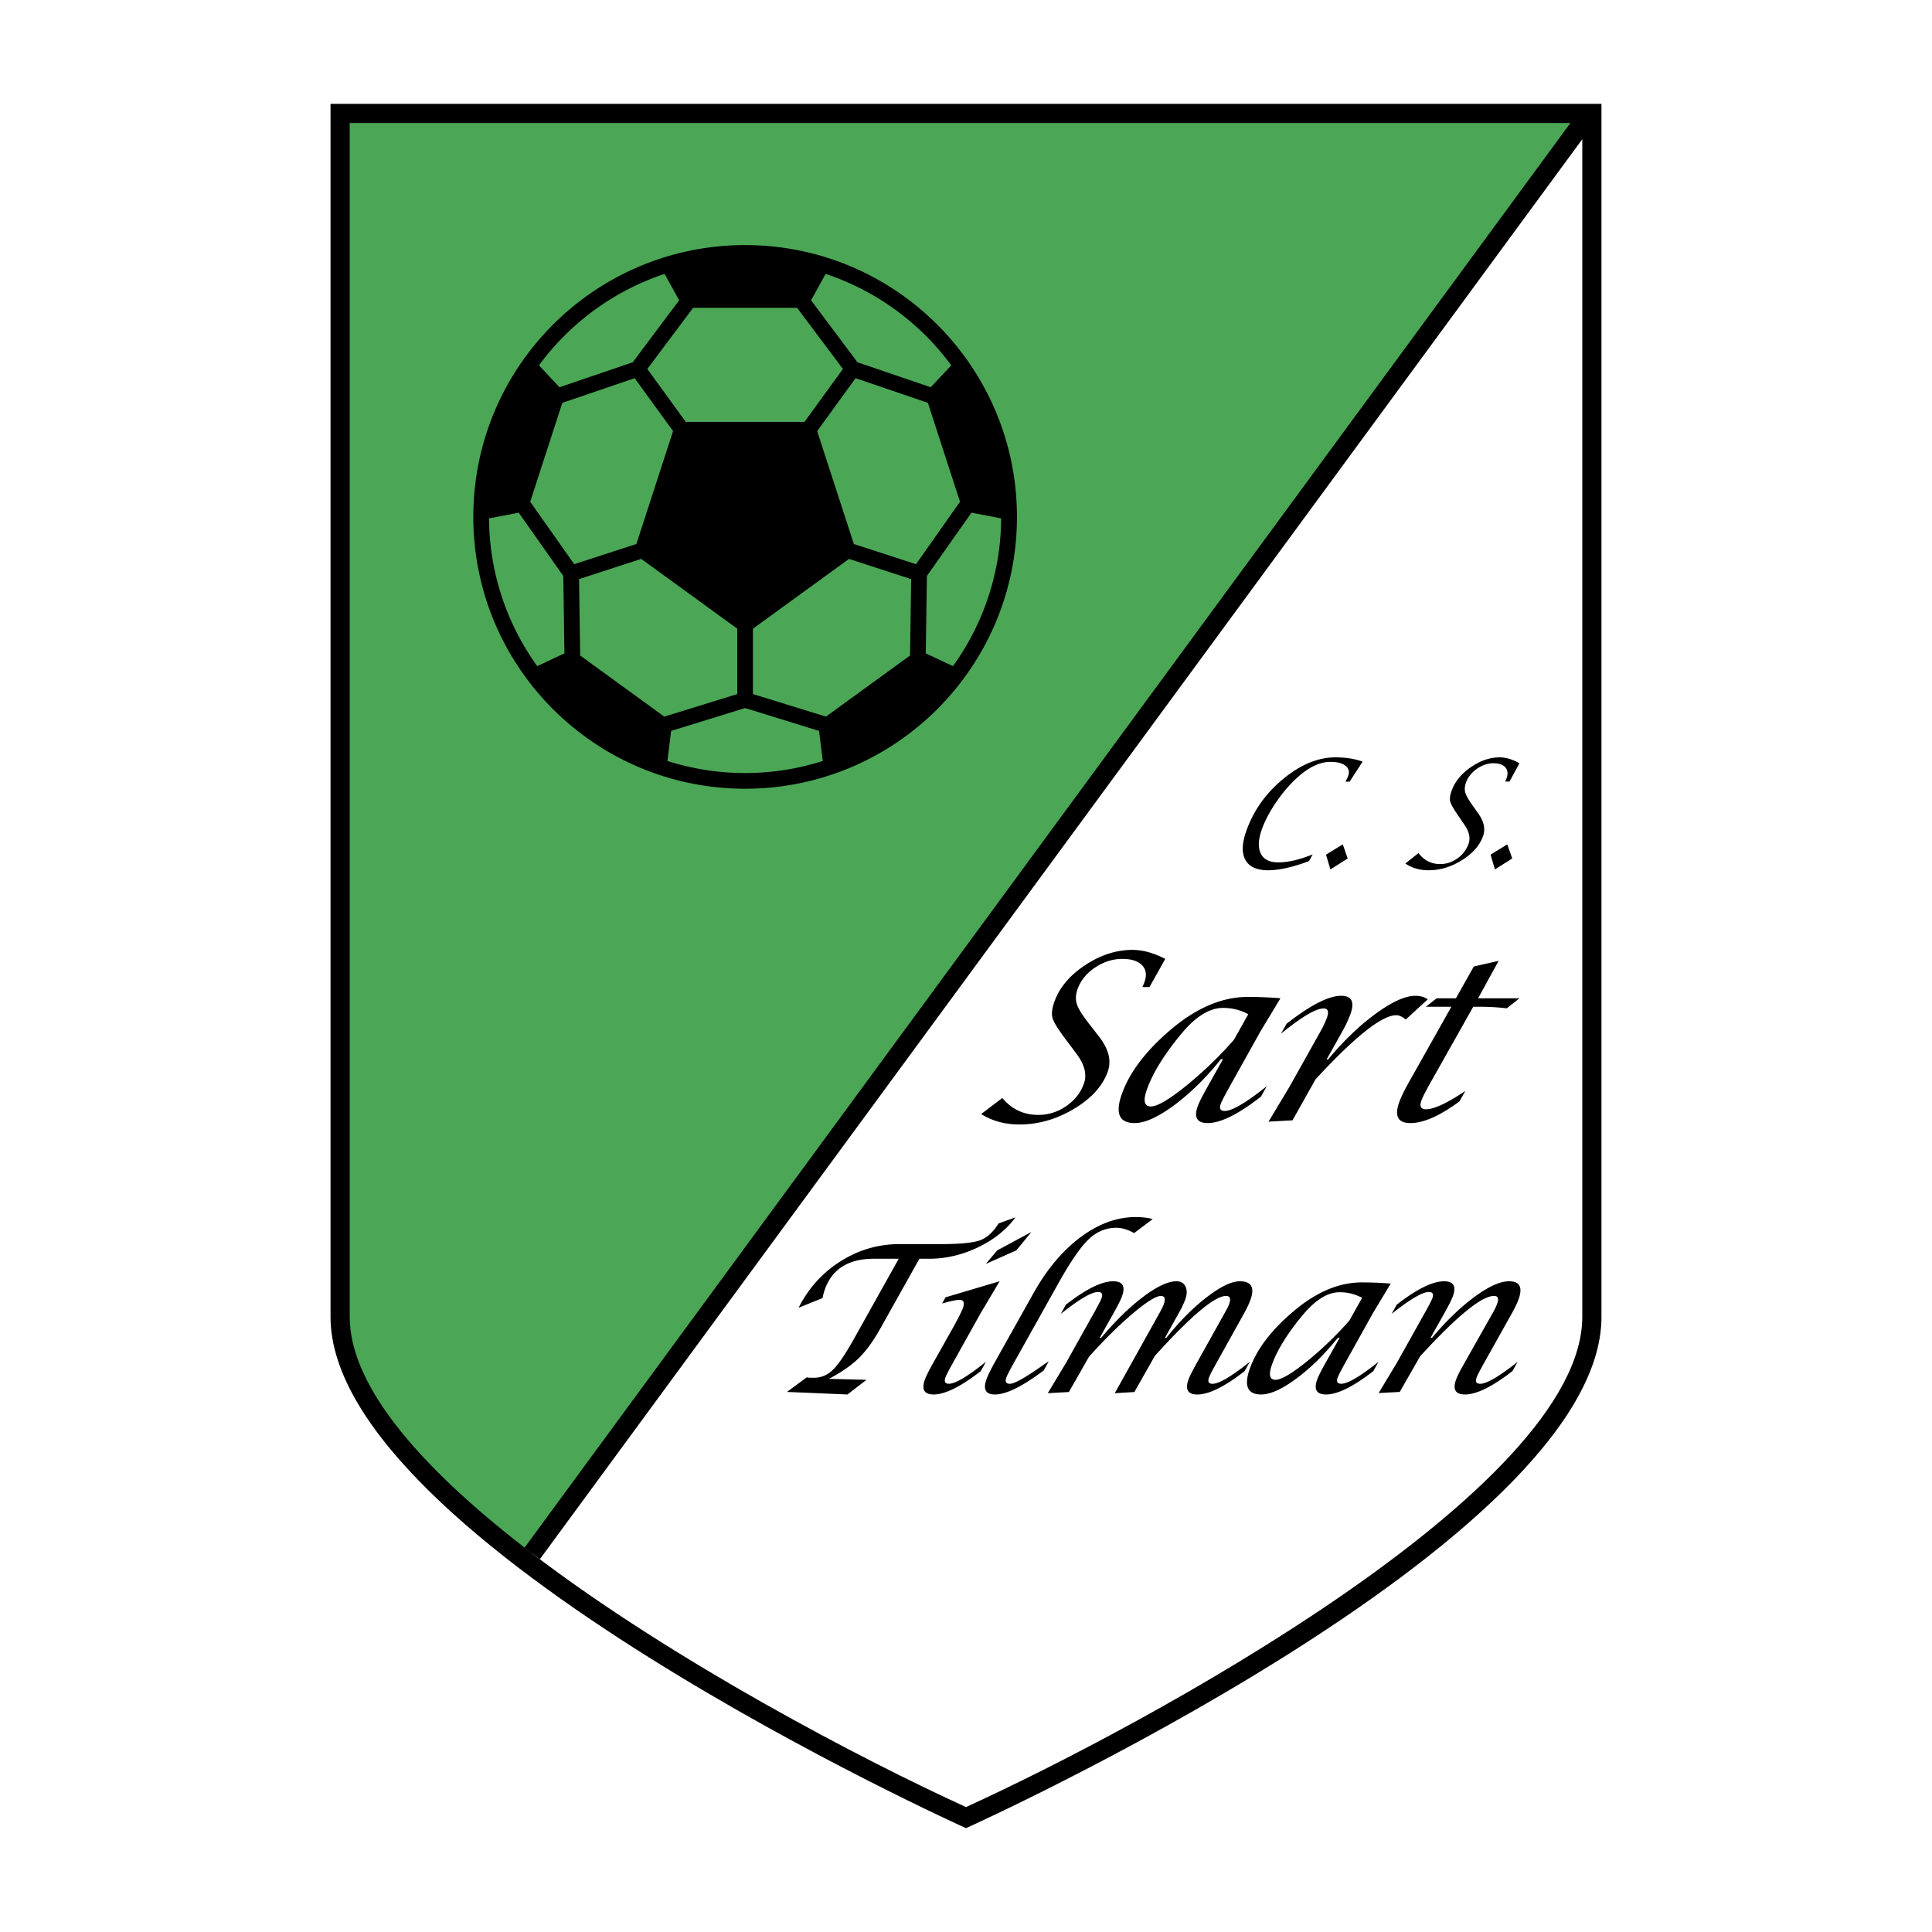
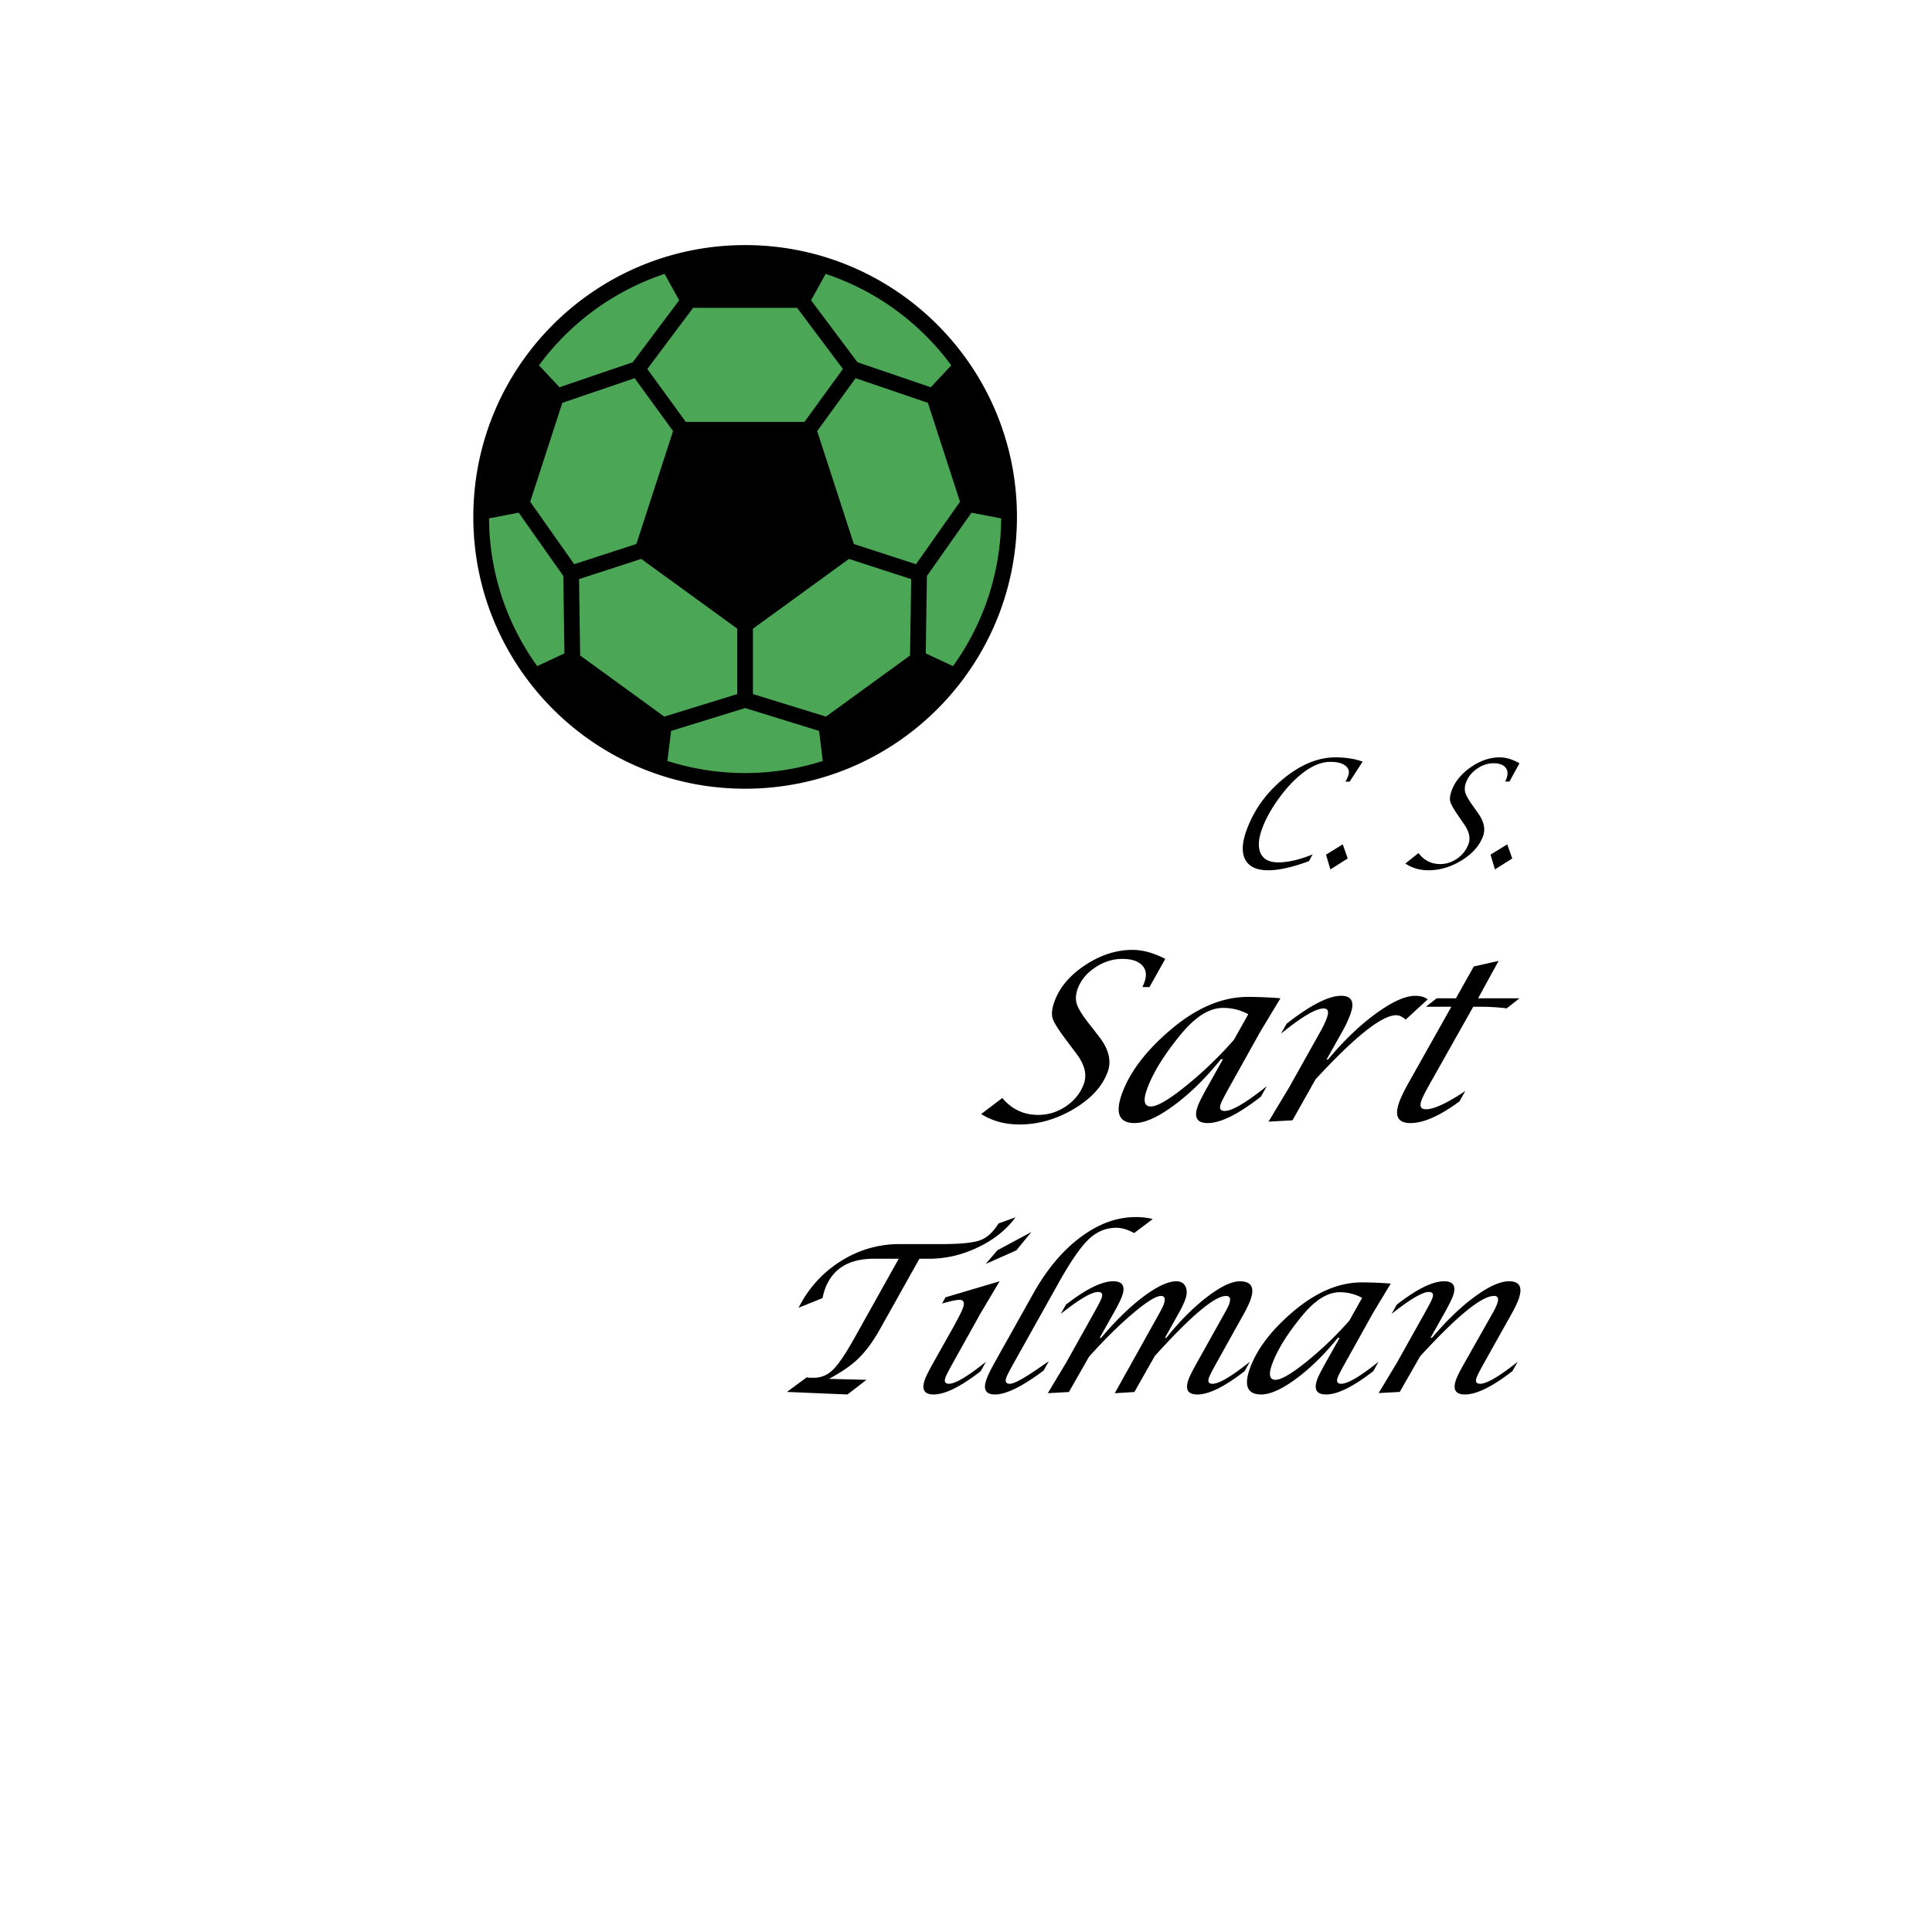
<svg xmlns="http://www.w3.org/2000/svg" width="2500" height="2500" viewBox="0 0 192.756 192.756">
  <g fill-rule="evenodd" clip-rule="evenodd">
-     <path fill="#fff" d="M0 0h192.756v192.756H0V0z" />
-     <path d="M159.777 10.361h-126.8v121.018c0 22.482 63.401 51.017 63.401 51.017s63.402-28.534 63.402-51.017h-.002V10.361h-.001z" />
    <path d="M96.377 180.291c17.841-8.142 61.488-31.74 61.488-48.911V12.275L53.097 154.989c14.131 10.776 32.994 20.608 43.28 25.302z" fill="#fff" />
-     <path d="M34.89 131.379c0 7.271 7.828 15.694 18.207 23.61L157.865 12.274H34.889l.001 119.105z" fill="#4ba756" />
    <path d="M97.891 111.149l2.109-1.602c.941 1.124 2.137 1.687 3.582 1.687 1.008 0 1.936-.29 2.783-.87.852-.579 1.441-1.325 1.773-2.237.328-.897.086-1.888-.723-2.972l-1.047-1.401c-.779-1.03-1.23-1.754-1.354-2.173-.123-.417-.057-.979.199-1.68.508-1.396 1.527-2.601 3.059-3.612s3.102-1.518 4.715-1.518c1.023 0 2.113.3 3.273.899l-1.578 2.809h-.701c.1-.229.164-.387.195-.476.256-.7.182-1.265-.223-1.692-.402-.427-1.062-.641-1.982-.641-.949 0-1.852.285-2.707.857-.854.57-1.436 1.277-1.742 2.121-.207.567-.232 1.086-.076 1.556.156.471.59 1.154 1.299 2.05l.887 1.143c.988 1.262 1.283 2.441.883 3.539-.523 1.441-1.652 2.678-3.387 3.708s-3.539 1.545-5.42 1.545c-1.438-.001-2.71-.347-3.817-1.04zM122.016 105.677h-.199c-1.516 1.877-3.074 3.408-4.676 4.594s-2.914 1.778-3.936 1.778c-1.555 0-1.973-.986-1.256-2.959.793-2.174 2.422-4.303 4.891-6.389 2.555-2.159 5.107-3.239 7.656-3.239 1.055 0 2.139.045 3.256.134l-2.002 3.318-3.09 5.539c-.484.867-.773 1.427-.865 1.682-.172.471-.039.706.395.706.736 0 2.135-.824 4.193-2.472l-.576 1.039c-2.258 1.761-4.029 2.641-5.314 2.641-1.07 0-1.402-.565-.99-1.693.137-.375.457-1.011.961-1.908l1.552-2.771zm2.525-4.489a5.23 5.23 0 0 0-2.523-.629c-1.342 0-2.727.86-4.156 2.581-1.684 2.035-2.82 3.866-3.41 5.488-.43 1.176-.303 1.764.373 1.764.635 0 1.791-.676 3.471-2.026a38.844 38.844 0 0 0 4.816-4.63l1.429-2.548zM126.561 111.907l2.068-3.439 3.059-5.463a10.07 10.07 0 0 0 .688-1.43c.232-.641.129-.961-.314-.961-.779 0-2.199.84-4.26 2.519l.561-.995c2.377-1.857 4.191-2.787 5.443-2.787 1.061 0 1.367.615.92 1.846a12.21 12.21 0 0 1-.859 1.812l-1.512 2.696h.145c1.555-1.867 3.143-3.393 4.77-4.578 1.625-1.184 2.934-1.775 3.926-1.775.514 0 .932.117 1.25.353l-2.201 2.021c-.328-.291-.643-.436-.945-.436-1.434 0-4.119 2.135-8.055 6.405l-2.291 4.08-2.393.132zM144.801 100.446h-2.541l1.068-.843h1.928l1.785-3.176 2.477-.561-2.049 3.737h4.127l-1.27.999a21.726 21.726 0 0 0-2.455-.156h-.887l-4.322 7.672c-.445.791-.727 1.349-.842 1.669-.215.59-.064.885.451.885.795 0 2.104-.608 3.926-1.825l-.588 1.038c-1.947 1.442-3.58 2.164-4.895 2.164-1.248 0-1.615-.701-1.105-2.104.182-.498.504-1.162.969-1.99l4.223-7.509zM78.513 138.873l1.983-1.461.136.032c.074.01.262.016.562.016.726 0 1.36-.263 1.901-.788.541-.525 1.241-1.554 2.099-3.084l4.473-8.003h-2.482c-2.518 0-4.145 1.012-4.881 3.034a5.882 5.882 0 0 0-.235.888l-2.393.968c.985-1.951 2.381-3.497 4.19-4.638 1.808-1.142 3.77-1.713 5.882-1.713h4.161c1.876 0 3.166-.126 3.865-.378.699-.253 1.316-.813 1.85-1.683l1.691-.608c-.904 1.231-2.15 2.228-3.736 2.988-1.585.761-3.208 1.142-4.87 1.142h-.98l-3.896 6.956c-.697 1.25-1.414 2.236-2.151 2.958-.737.722-1.732 1.412-2.985 2.071l3.752.095-1.896 1.462-6.04-.254zM98.363 135.868l-.512.927c-1.999 1.555-3.566 2.332-4.703 2.332-.942 0-1.23-.501-.865-1.505.123-.338.402-.896.838-1.672l1.949-3.465c.543-.983.874-1.637.993-1.963.203-.557.089-.836-.34-.836-.298 0-.875.123-1.73.365l.344-.618 5.398-1.602-1.898 3.188-2.743 4.919c-.429.77-.683 1.261-.76 1.473-.157.432-.044.647.338.647.64.001 1.87-.729 3.691-2.19zm-.011-9.765l1.145-1.354 3.406-1.832-1.502 1.832-3.049 1.354zM104.641 135.811l-.512.92c-2.127 1.598-3.746 2.396-4.861 2.396-.93 0-1.211-.509-.84-1.524.152-.418.426-.979.82-1.684l3.848-6.872c1.346-2.404 2.916-4.274 4.711-5.612 1.793-1.339 3.627-2.008 5.502-2.008.654 0 1.221.068 1.695.203l-1.854 1.395c-.633-.354-1.225-.529-1.775-.529-1.041 0-1.965.387-2.77 1.158-.807.772-1.811 2.234-3.014 4.386l-4.416 7.893c-.43.766-.686 1.265-.771 1.497-.152.42-.035.63.352.63.439 0 1.504-.593 3.193-1.777.131-.095.363-.252.692-.472z" />
    <path d="M104.539 138.998l1.842-3.067 2.75-4.919c.428-.764.686-1.262.77-1.494.15-.412.031-.617-.354-.617-.641 0-1.879.729-3.715 2.186l.51-.916c2-1.559 3.576-2.338 4.725-2.338.947 0 1.238.502.873 1.503-.123.34-.402.9-.842 1.684l-1.383 2.459h.141c1.461-1.727 2.871-3.099 4.229-4.117 1.357-1.018 2.453-1.528 3.287-1.528.436 0 .738.177.906.528.17.352.158.789-.033 1.313a9.51 9.51 0 0 1-.668 1.384l-1.352 2.42h.139c1.328-1.66 2.678-3.016 4.045-4.066 1.371-1.052 2.467-1.579 3.289-1.579 1.156 0 1.508.625 1.053 1.872-.135.372-.354.83-.654 1.375l-2.707 4.859c-.426.763-.68 1.261-.766 1.493-.152.418-.035.627.35.627.646 0 1.887-.73 3.719-2.191l-.516.927c-1.996 1.556-3.568 2.333-4.717 2.333-.951 0-1.244-.501-.879-1.504.119-.324.402-.888.85-1.691l2.713-4.856c.25-.438.412-.756.484-.956.199-.55.098-.825-.305-.825-1.135 0-3.502 1.995-7.105 5.985l-2.041 3.6-1.957.119 4.408-7.903c.244-.438.402-.756.475-.956.205-.562.113-.845-.279-.845-.488 0-1.426.584-2.807 1.753-1.381 1.168-2.836 2.606-4.365 4.312l-2.008 3.52-2.105.116zM133.654 133.477h-.178c-1.346 1.665-2.73 3.022-4.152 4.073s-2.588 1.577-3.496 1.577c-1.381 0-1.752-.877-1.113-2.63.703-1.931 2.15-3.822 4.344-5.674 2.27-1.919 4.537-2.878 6.803-2.878.936 0 1.9.039 2.893.12l-1.779 2.948-2.742 4.923c-.43.771-.688 1.27-.77 1.494-.152.419-.035.628.352.628.652 0 1.891-.73 3.717-2.191l-.514.928c-2.004 1.555-3.574 2.332-4.717 2.332-.951 0-1.244-.501-.881-1.503.121-.331.406-.895.854-1.69l1.379-2.457zm2.244-3.99a4.642 4.642 0 0 0-2.244-.56c-1.193 0-2.426.766-3.697 2.295-1.498 1.808-2.51 3.435-3.035 4.877-.379 1.044-.268 1.565.336 1.565.562 0 1.592-.6 3.088-1.8a34.68 34.68 0 0 0 4.283-4.114l1.269-2.263zM137.549 138.985l1.842-3.063 2.748-4.913c.428-.763.686-1.26.77-1.492.148-.411.031-.616-.354-.616-.641 0-1.879.729-3.715 2.186l.51-.916c2-1.559 3.574-2.338 4.725-2.338.947 0 1.24.497.879 1.491-.125.337-.406.9-.846 1.689l-1.381 2.453h.15c1.43-1.695 2.848-3.058 4.248-4.088 1.402-1.029 2.547-1.546 3.434-1.546 1.068 0 1.383.604.943 1.813-.143.392-.373.869-.689 1.434l-2.721 4.859c-.432.77-.688 1.268-.77 1.493-.152.418-.035.627.354.627.656 0 1.904-.73 3.744-2.191l-.525.927c-2.004 1.556-3.584 2.333-4.738 2.333-.949 0-1.242-.501-.877-1.504.121-.331.406-.896.859-1.691l2.756-4.876c.219-.378.373-.697.469-.956.195-.537.098-.806-.295-.806-1.246 0-3.709 2.01-7.385 6.027l-2.031 3.552-2.104.112zM130.594 85.917c-1.637.606-2.99.91-4.059.91-1.148 0-1.912-.35-2.289-1.05-.379-.7-.336-1.686.127-2.956.732-2.014 1.963-3.727 3.689-5.139 1.729-1.413 3.453-2.12 5.176-2.12 1.029 0 1.932.143 2.709.427l-1.293 1.996h-.42c.127-.228.217-.414.27-.559.154-.42.066-.762-.26-1.023-.328-.261-.828-.392-1.504-.392-1.02 0-2.09.494-3.213 1.481-.744.653-1.453 1.464-2.125 2.431-.674.968-1.166 1.885-1.48 2.75-.381 1.044-.428 1.867-.143 2.467.287.6.869.899 1.75.899.986 0 2.133-.265 3.438-.797l-.373.675zM132.297 85.269l1.672-1.027.492 1.409-1.727 1.092-.437-1.474zM140.211 86.153l1.311-1.04c.561.73 1.283 1.095 2.168 1.095.615 0 1.184-.187 1.711-.562a3.007 3.007 0 0 0 1.113-1.447c.211-.58.072-1.221-.416-1.922l-.615-.905c-.461-.667-.725-1.135-.795-1.406-.068-.271-.02-.632.145-1.086.328-.903.965-1.682 1.91-2.337.943-.654 1.904-.981 2.883-.981.621 0 1.277.196 1.971.59l-.998 1.826h-.422c.064-.149.105-.251.127-.309.166-.456.131-.822-.107-1.101-.238-.278-.637-.417-1.193-.417-.574 0-1.127.185-1.652.553-.527.369-.891.825-1.088 1.37-.133.366-.156.701-.07 1.004.088.304.342.745.758 1.323l.521.738c.584.816.748 1.58.488 2.289-.338.933-1.043 1.732-2.113 2.399-1.07.666-2.178.999-3.324.999-.878.001-1.649-.224-2.313-.673zM148.713 85.269l1.67-1.027.492 1.409-1.727 1.092-.435-1.474zM101.461 51.572c0-14.978-12.142-27.119-27.119-27.119-14.978 0-27.119 12.141-27.119 27.119 0 14.977 12.141 27.119 27.119 27.119 14.977-.001 27.119-12.143 27.119-27.119z" />
    <path fill="#4ba756" d="M84.098 36.812l-3.836 5.279H68.419l-3.836-5.279 4.57-6.101h10.373l4.572 6.101zM85.363 37.731l7.213 2.461 3.204 9.867-4.389 6.231-6.202-2.014-3.66-11.265 3.834-5.28zM52.898 50.059l3.205-9.867 7.215-2.461 3.834 5.279-3.66 11.264-6.203 2.016-4.391-6.231zM73.558 69.248l-7.284 2.249-8.391-6.097-.112-7.622 6.205-2.015 9.582 6.96v6.525zM75.122 69.248v-6.523l9.581-6.962 6.205 2.015-.112 7.622-8.391 6.097-7.283-2.249zM66.958 72.923l7.381-2.279 7.378 2.279.374 2.999a25.52 25.52 0 0 1-15.505-.001l.372-2.998zM92.477 57.465l4.448-6.313 2.961.569a25.397 25.397 0 0 1-4.807 14.738l-2.715-1.27.113-7.724zM51.751 51.149l4.451 6.316.112 7.721-2.715 1.272a25.397 25.397 0 0 1-4.807-14.738l2.959-.571zM53.774 36.45a25.565 25.565 0 0 1 12.533-9.124l1.454 2.634-4.632 6.183-7.31 2.493-2.045-2.186zM82.374 27.326a25.593 25.593 0 0 1 12.533 9.124l-2.046 2.187-7.311-2.494-4.63-6.182 1.454-2.635z" />
-     <path d="M52.325 154.423l1.542 1.132L158.635 12.84l-1.541-1.132L52.325 154.423z" />
  </g>
</svg>